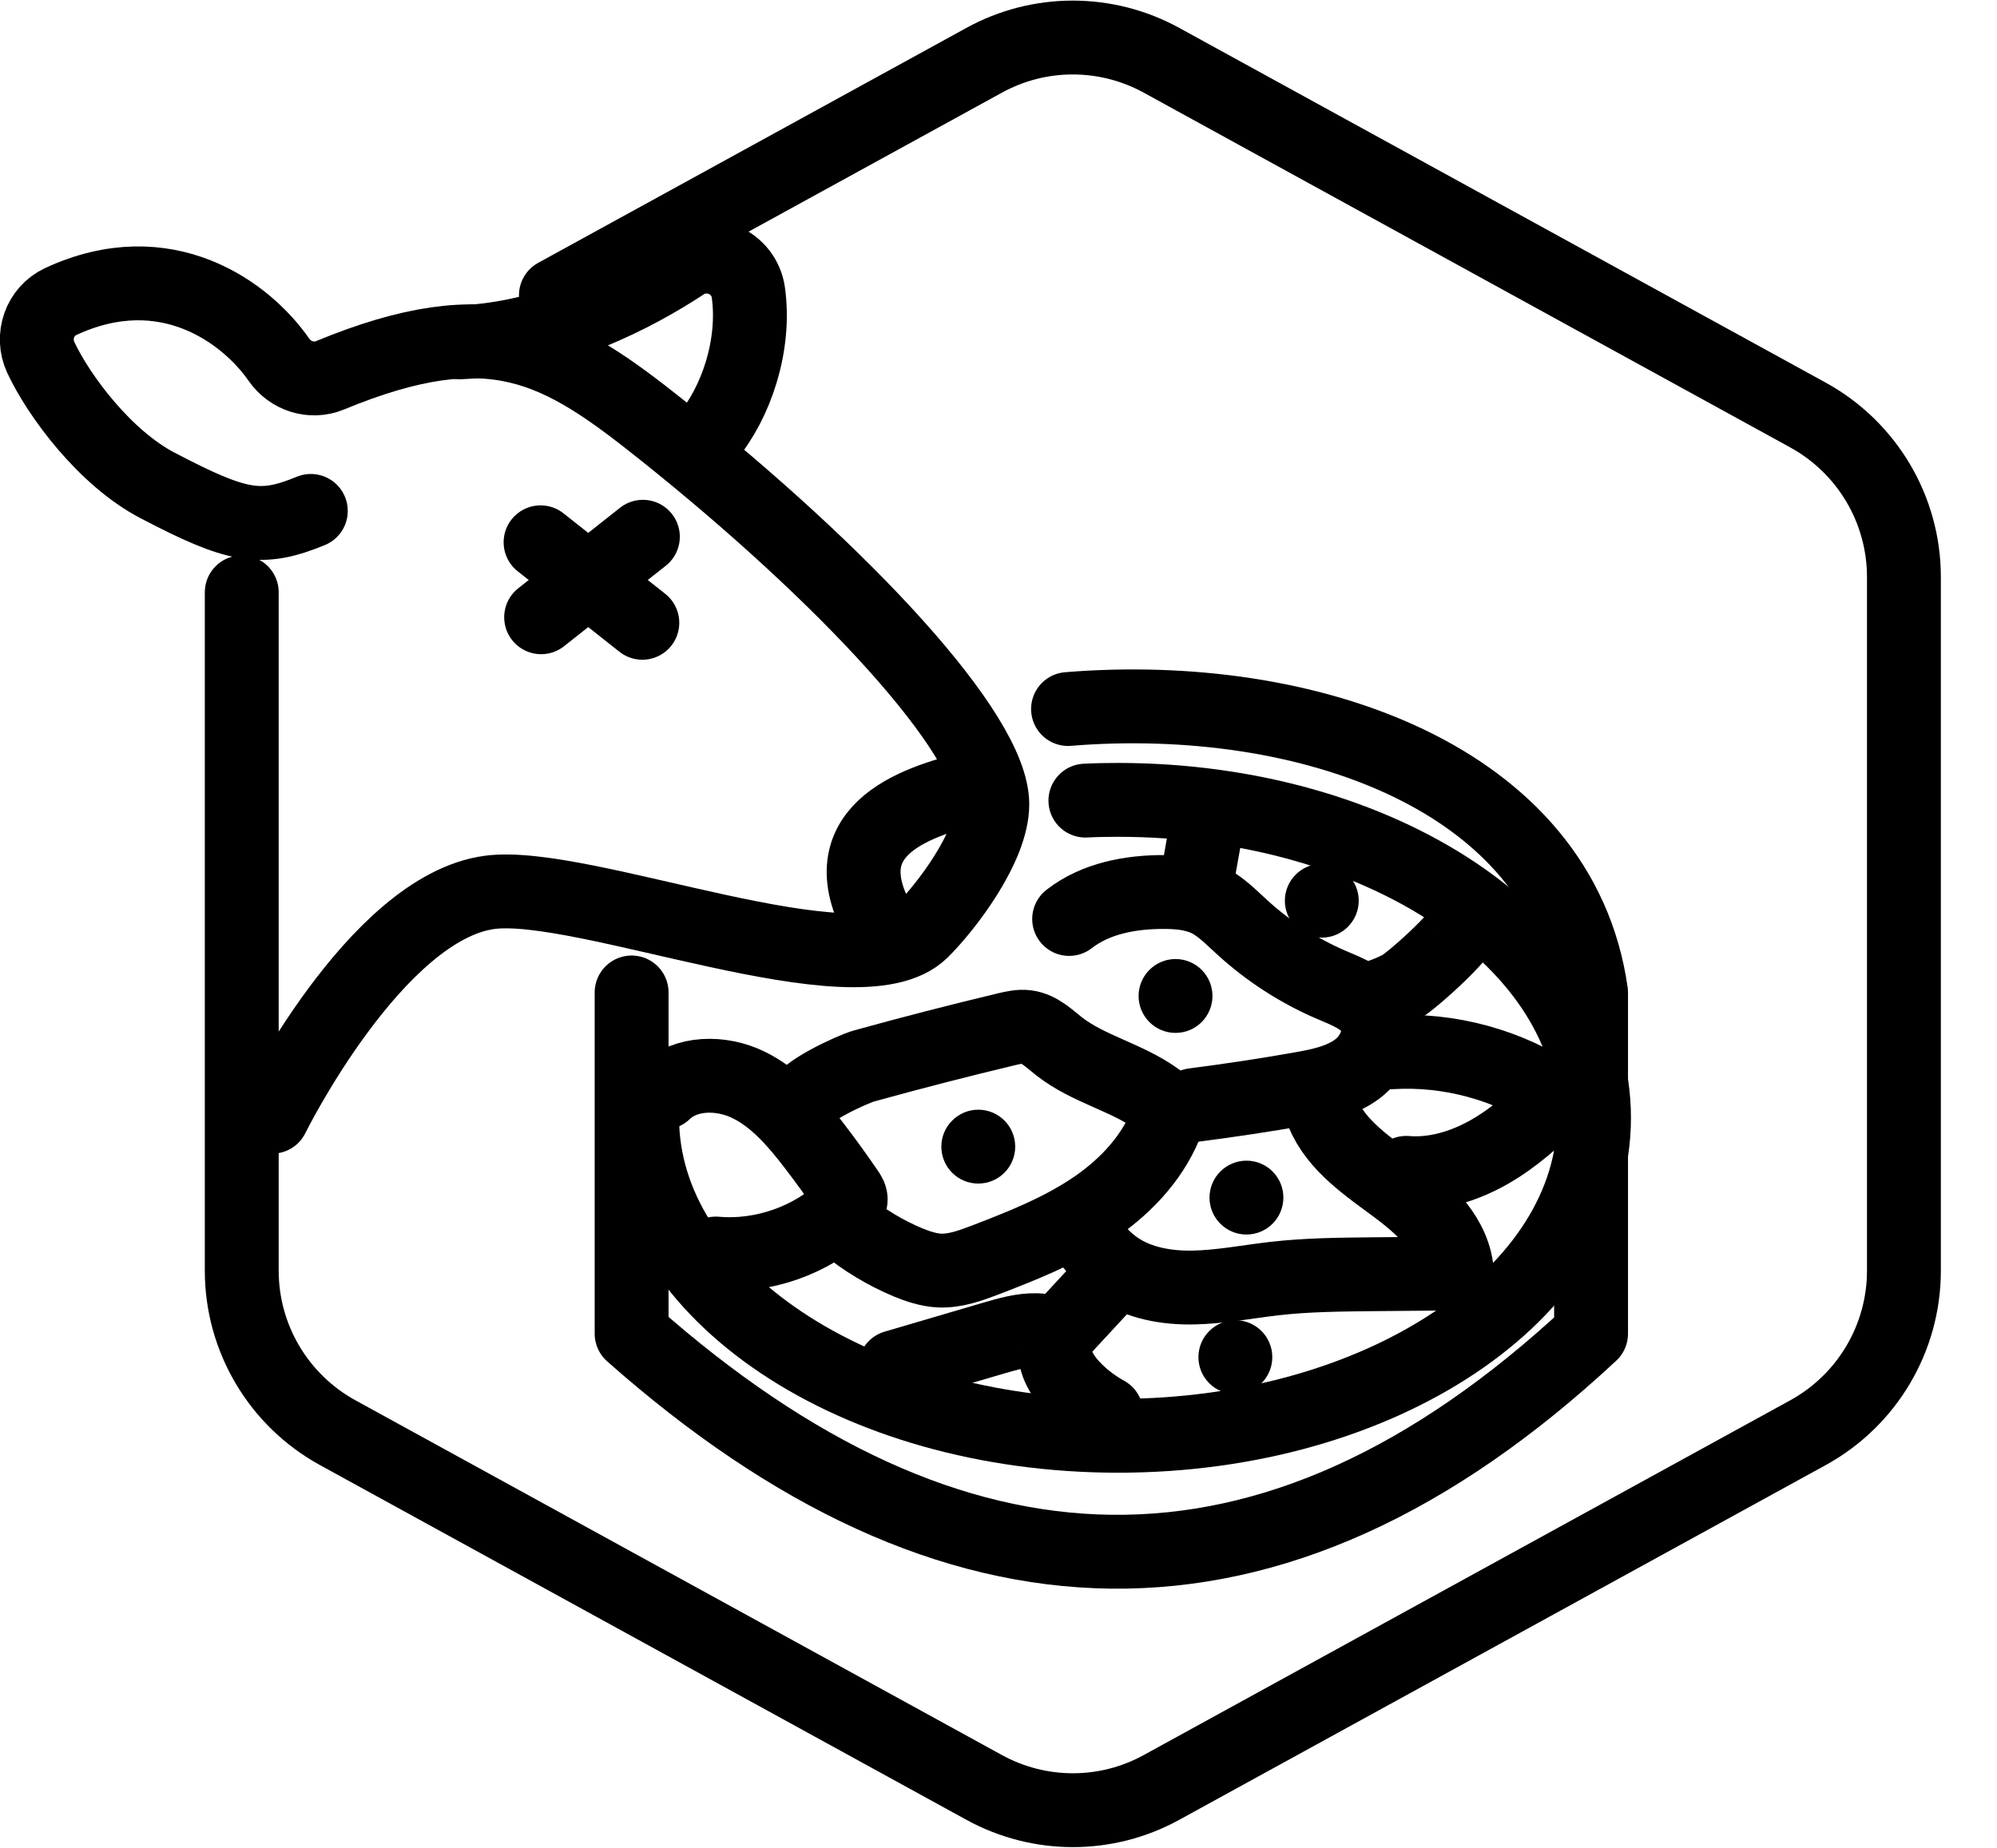
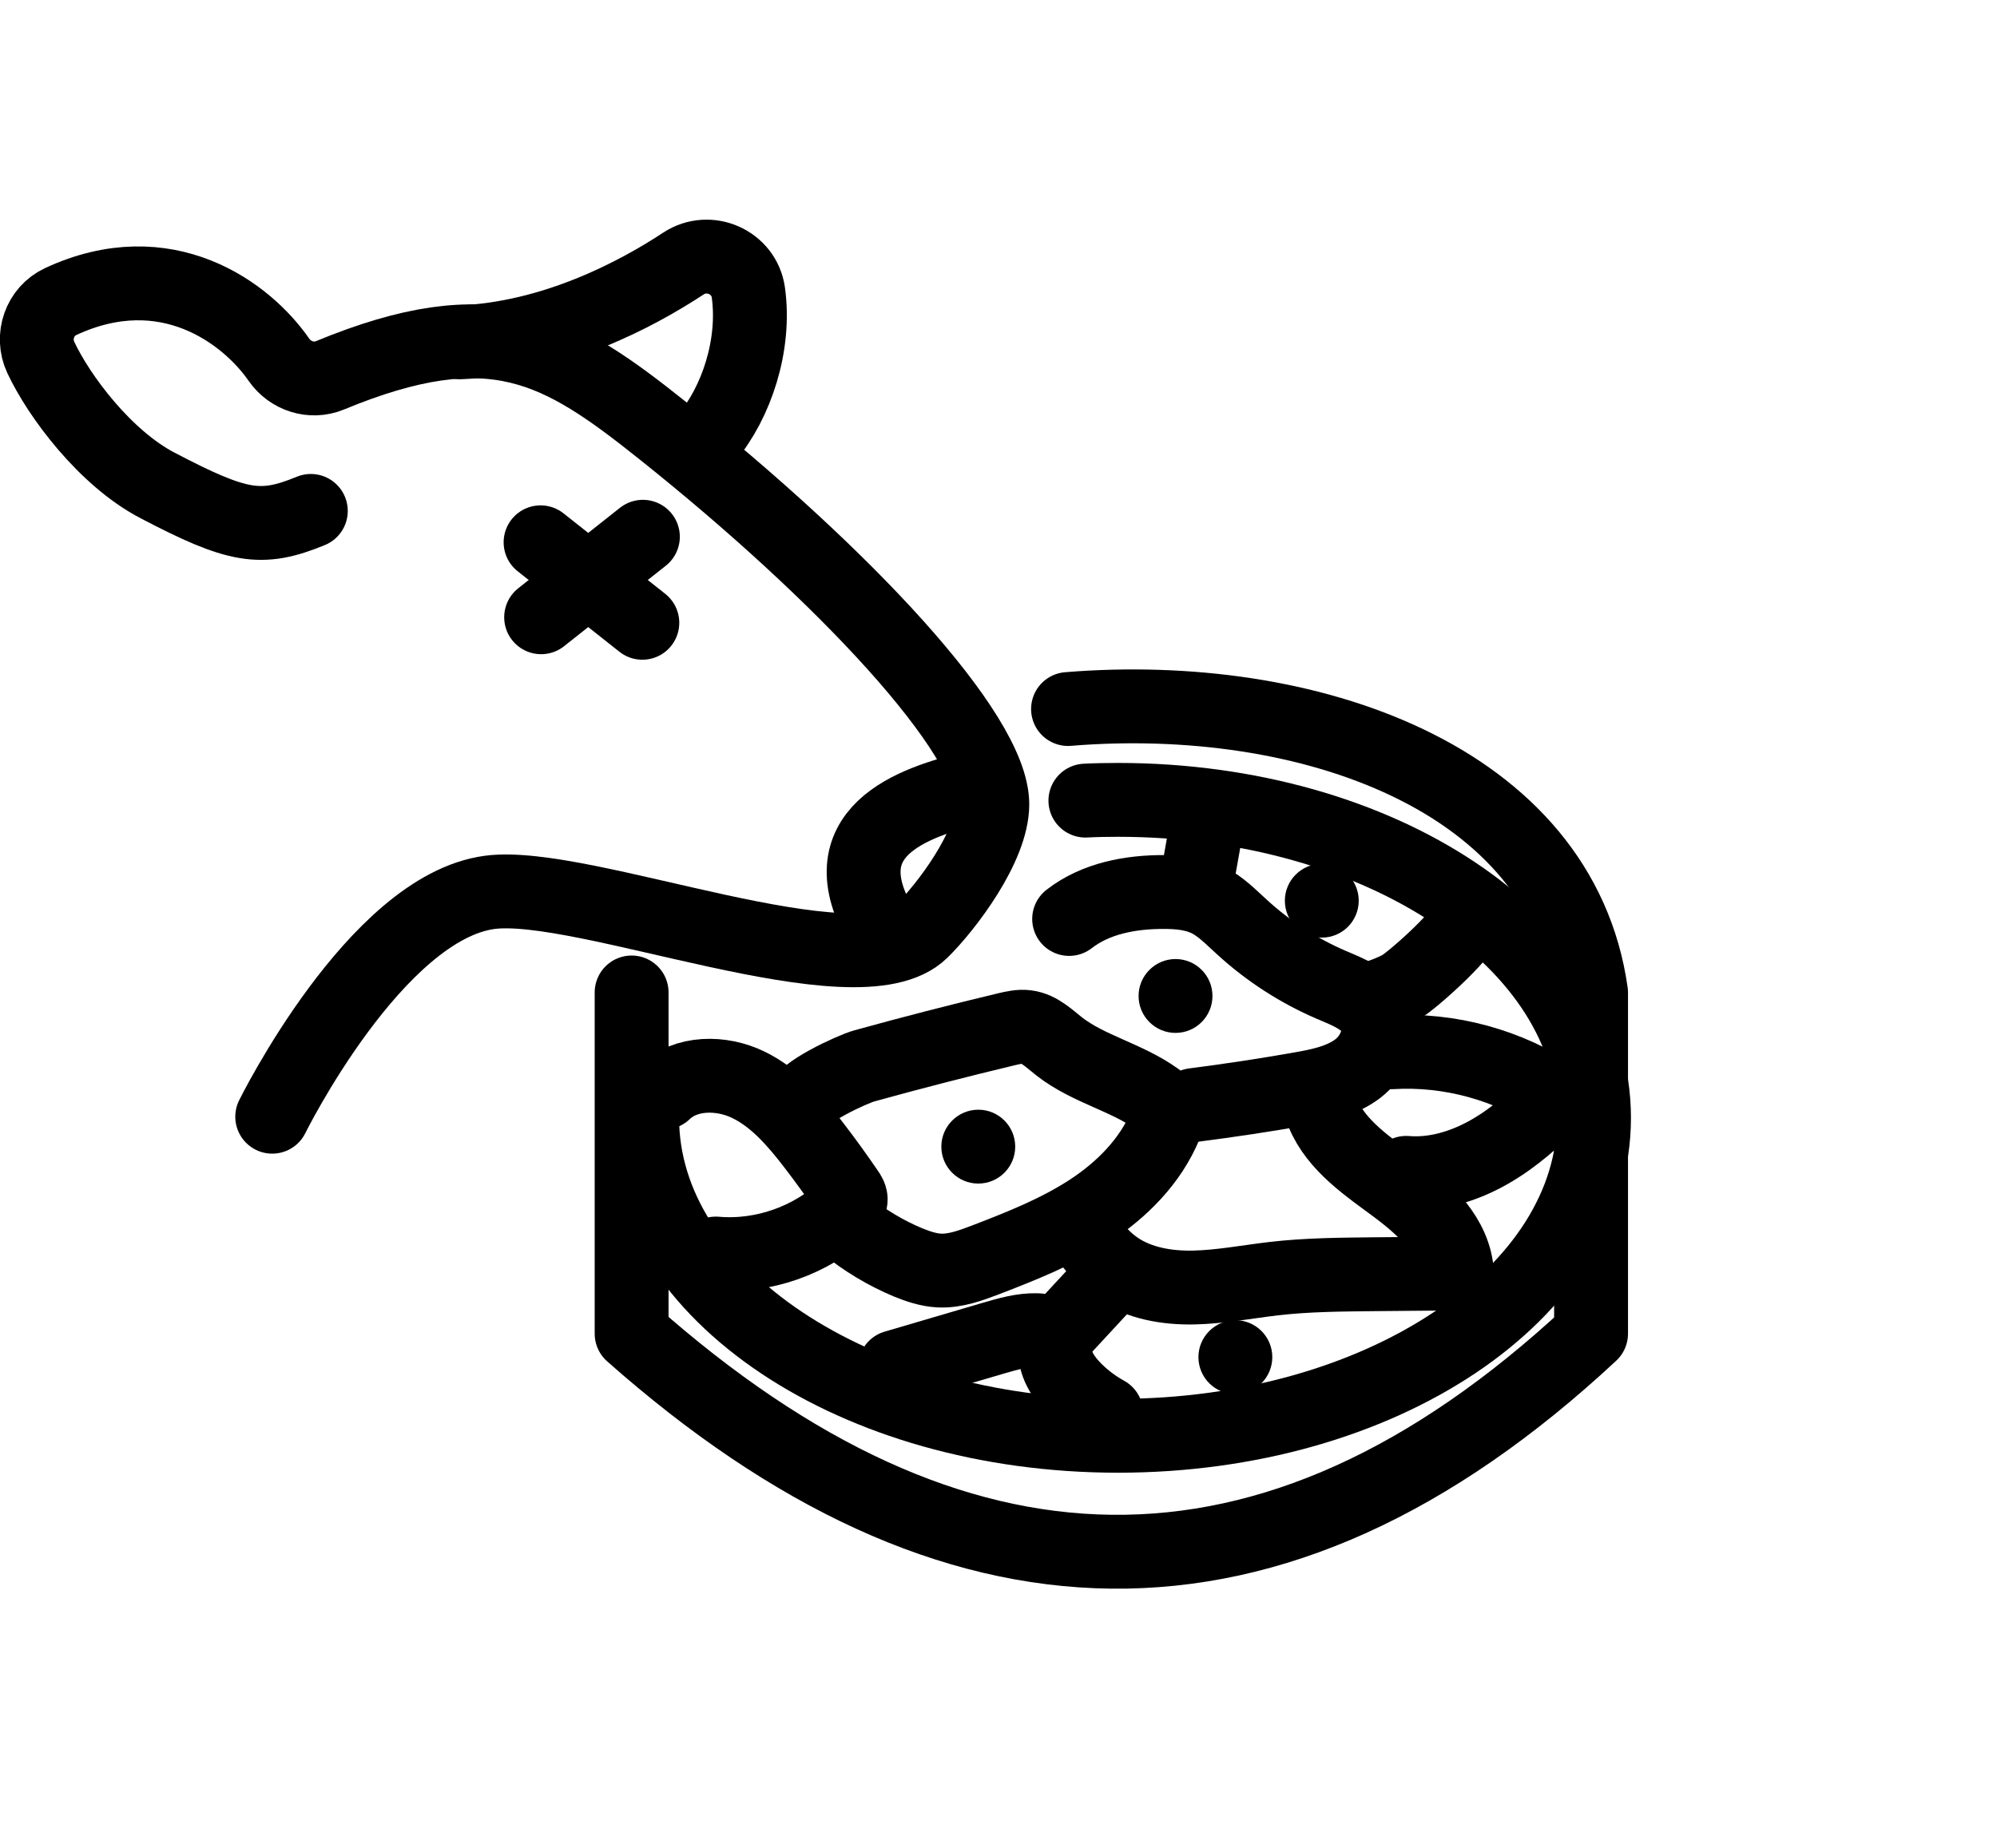
<svg xmlns="http://www.w3.org/2000/svg" viewBox="0 0 108.13 100.1">
  <defs>
    <style>.cls-1{fill:none;stroke:#000;stroke-linecap:round;stroke-linejoin:round;stroke-width:4px;}</style>
  </defs>
  <g id="TopLeft_Gap_Hexagon">
-     <path class="cls-1" d="M13.09,32.08v36.74c0,3.65,1.99,7.01,5.19,8.77l35,19.21c3,1.65,6.63,1.65,9.62,0l35-19.21c3.2-1.76,5.19-5.12,5.19-8.77V31.25c0-3.65-1.99-7.01-5.19-8.77L62.9,3.27c-3-1.65-6.63-1.65-9.62,0L30.1,15.99" />
-   </g>
+     </g>
  <g id="Your_Icon">
    <path class="cls-1" d="M52.2,42.79c-3.7,.95-7.77,2.88-3.82,8.4" />
    <path class="cls-1" d="M38.29,23.68c1.56-1.86,2.63-4.97,2.23-7.84-.23-1.64-2.12-2.48-3.51-1.57-2.55,1.68-7.03,4.06-12.1,4.27" />
    <path class="cls-1" d="M14.74,60.48s5.59-11.32,11.77-12.15c5.08-.68,19.93,5.52,23.4,2.1,1.31-1.29,3.82-4.57,3.82-6.87,0-3.82-7.99-12.38-17.86-20.25-5.59-4.46-9.18-6.63-18.01-2.98-1,.41-2.14,.04-2.76-.85-1.75-2.53-6.1-5.8-11.81-3.15-1.14,.53-1.61,1.9-1.08,3.03,.99,2.11,3.48,5.44,6.3,6.92,4.37,2.29,5.62,2.5,8.32,1.39" />
    <line class="cls-1" x1="29.27" y1="29.37" x2="34.78" y2="33.73" />
    <line class="cls-1" x1="29.3" y1="33.43" x2="34.81" y2="29.07" />
    <path class="cls-1" d="M58.77,43.36c.59-.03,1.18-.04,1.77-.04,14.23,0,25.77,7.71,25.77,17.22s-11.54,17.22-25.77,17.22-25.77-7.71-25.77-17.22" />
    <path class="cls-1" d="M57.83,38.4c12.95-1.06,26.67,3.7,28.32,15.35v18.48c-17.32,16.14-34.63,15.35-51.95,0v-18.48" />
    <path class="cls-1" d="M35.96,59.17c1.17-1.13,3.1-1.13,4.56-.42s2.56,1.99,3.55,3.28c.63,.82,1.23,1.65,1.81,2.5,.1,.14,.2,.3,.18,.47-.02,.17-.14,.3-.27,.42-1.85,1.76-4.48,2.69-7.03,2.47" />
    <path class="cls-1" d="M43.4,59.85c-.14-.62,2.79-1.96,3.39-2.12,2.56-.71,5.13-1.37,7.72-1.99,.35-.08,.72-.17,1.08-.12,.69,.09,1.22,.63,1.77,1.06,1.57,1.22,3.63,1.66,5.24,2.81,.3,.21,.6,.48,.63,.84,.02,.22-.05,.43-.14,.63-.8,1.92-2.33,3.47-4.08,4.61s-3.69,1.91-5.64,2.66c-.81,.31-1.65,.62-2.51,.58-.58-.03-1.15-.22-1.69-.44-1.22-.51-2.37-1.2-3.39-2.04" />
    <path class="cls-1" d="M57.89,49.77c1.44-1.12,3.34-1.47,5.16-1.46,.79,0,1.6,.08,2.32,.42,.73,.35,1.29,.95,1.89,1.49,1.42,1.3,3.06,2.36,4.83,3.12,.91,.39,1.94,.77,2.36,1.66,.47,.99-.07,2.23-.95,2.89-.88,.66-2,.89-3.08,1.08-1.92,.34-3.85,.63-5.79,.88" />
    <path class="cls-1" d="M65.28,45.04l-.46,2.58" />
    <path class="cls-1" d="M74.61,53.98c.41-.14,.81-.3,1.2-.5,.58-.29,3.98-3.31,3.67-3.88" />
    <path class="cls-1" d="M59,67.23c.42,.55,.9,1.06,1.47,1.45,1.2,.82,2.71,1.08,4.16,1.05s2.89-.31,4.34-.48c1.8-.21,3.62-.22,5.43-.24,1.5-.01,3-.03,4.49-.04-.1-1.94-1.68-3.45-3.23-4.61s-3.3-2.29-4.04-4.09" />
    <path class="cls-1" d="M76.14,63.52c1.56,.13,3.13-.35,4.5-1.13s2.54-1.84,3.64-2.96c-2.61-1.76-5.81-2.63-8.95-2.44" />
    <path class="cls-1" d="M59.9,76.53c-.6-.33-1.15-.74-1.64-1.22-.6-.59-1.14-1.34-1.13-2.18,0-.63-.29-1.07-1-1.09-.79-.02-1.57,.21-2.33,.43-1.78,.52-3.56,1.05-5.34,1.57" />
    <path class="cls-1" d="M57.48,72.06l2.23-2.41" />
    <path d="M63.65,51.94c-1.1,0-2,.9-2,2s.89,2,2,2,2-.9,2-2-.89-2-2-2h0Z" />
-     <path d="M67.49,62.86c-1.1,0-2,.9-2,2s.89,2,2,2,2-.9,2-2-.89-2-2-2h0Z" />
    <path d="M52.97,60.1c-1.1,0-2,.9-2,2s.89,2,2,2,2-.9,2-2-.89-2-2-2h0Z" />
    <path d="M71.57,46.78c-1.1,0-2,.9-2,2s.89,2,2,2,2-.9,2-2-.89-2-2-2h0Z" />
    <path d="M66.89,71.5c-1.1,0-2,.9-2,2s.89,2,2,2,2-.9,2-2-.89-2-2-2h0Z" />
  </g>
</svg>